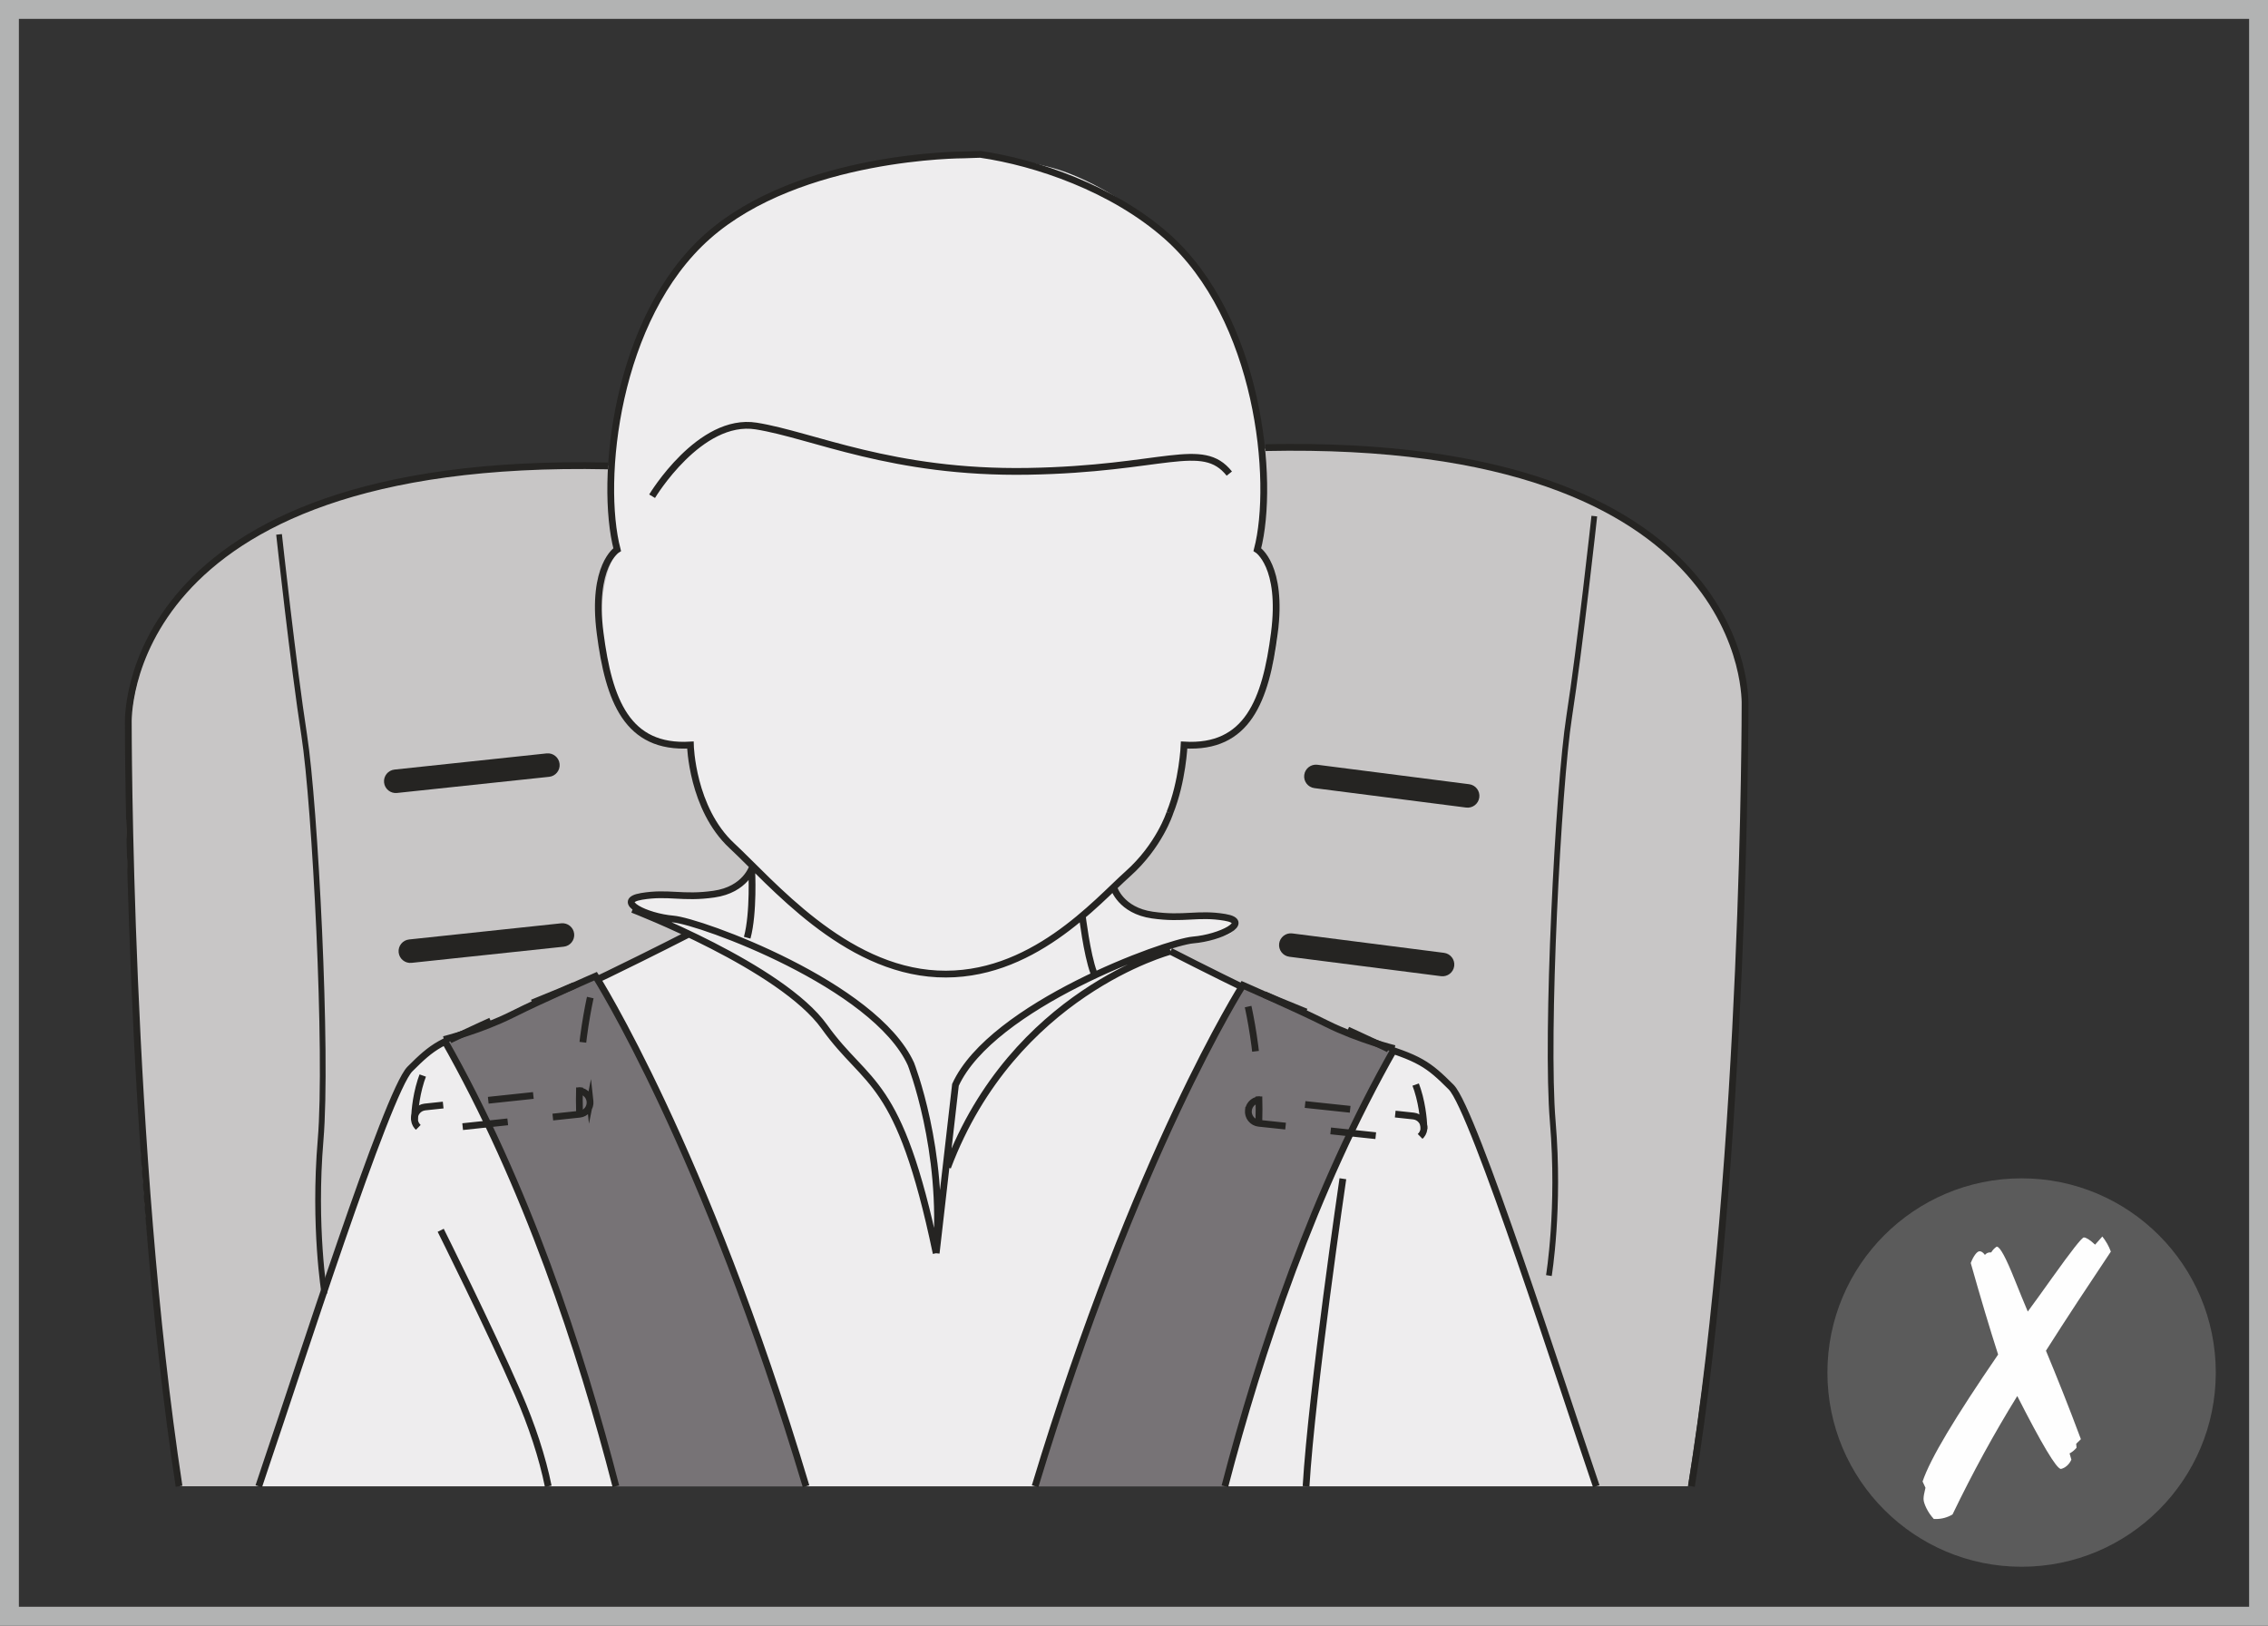
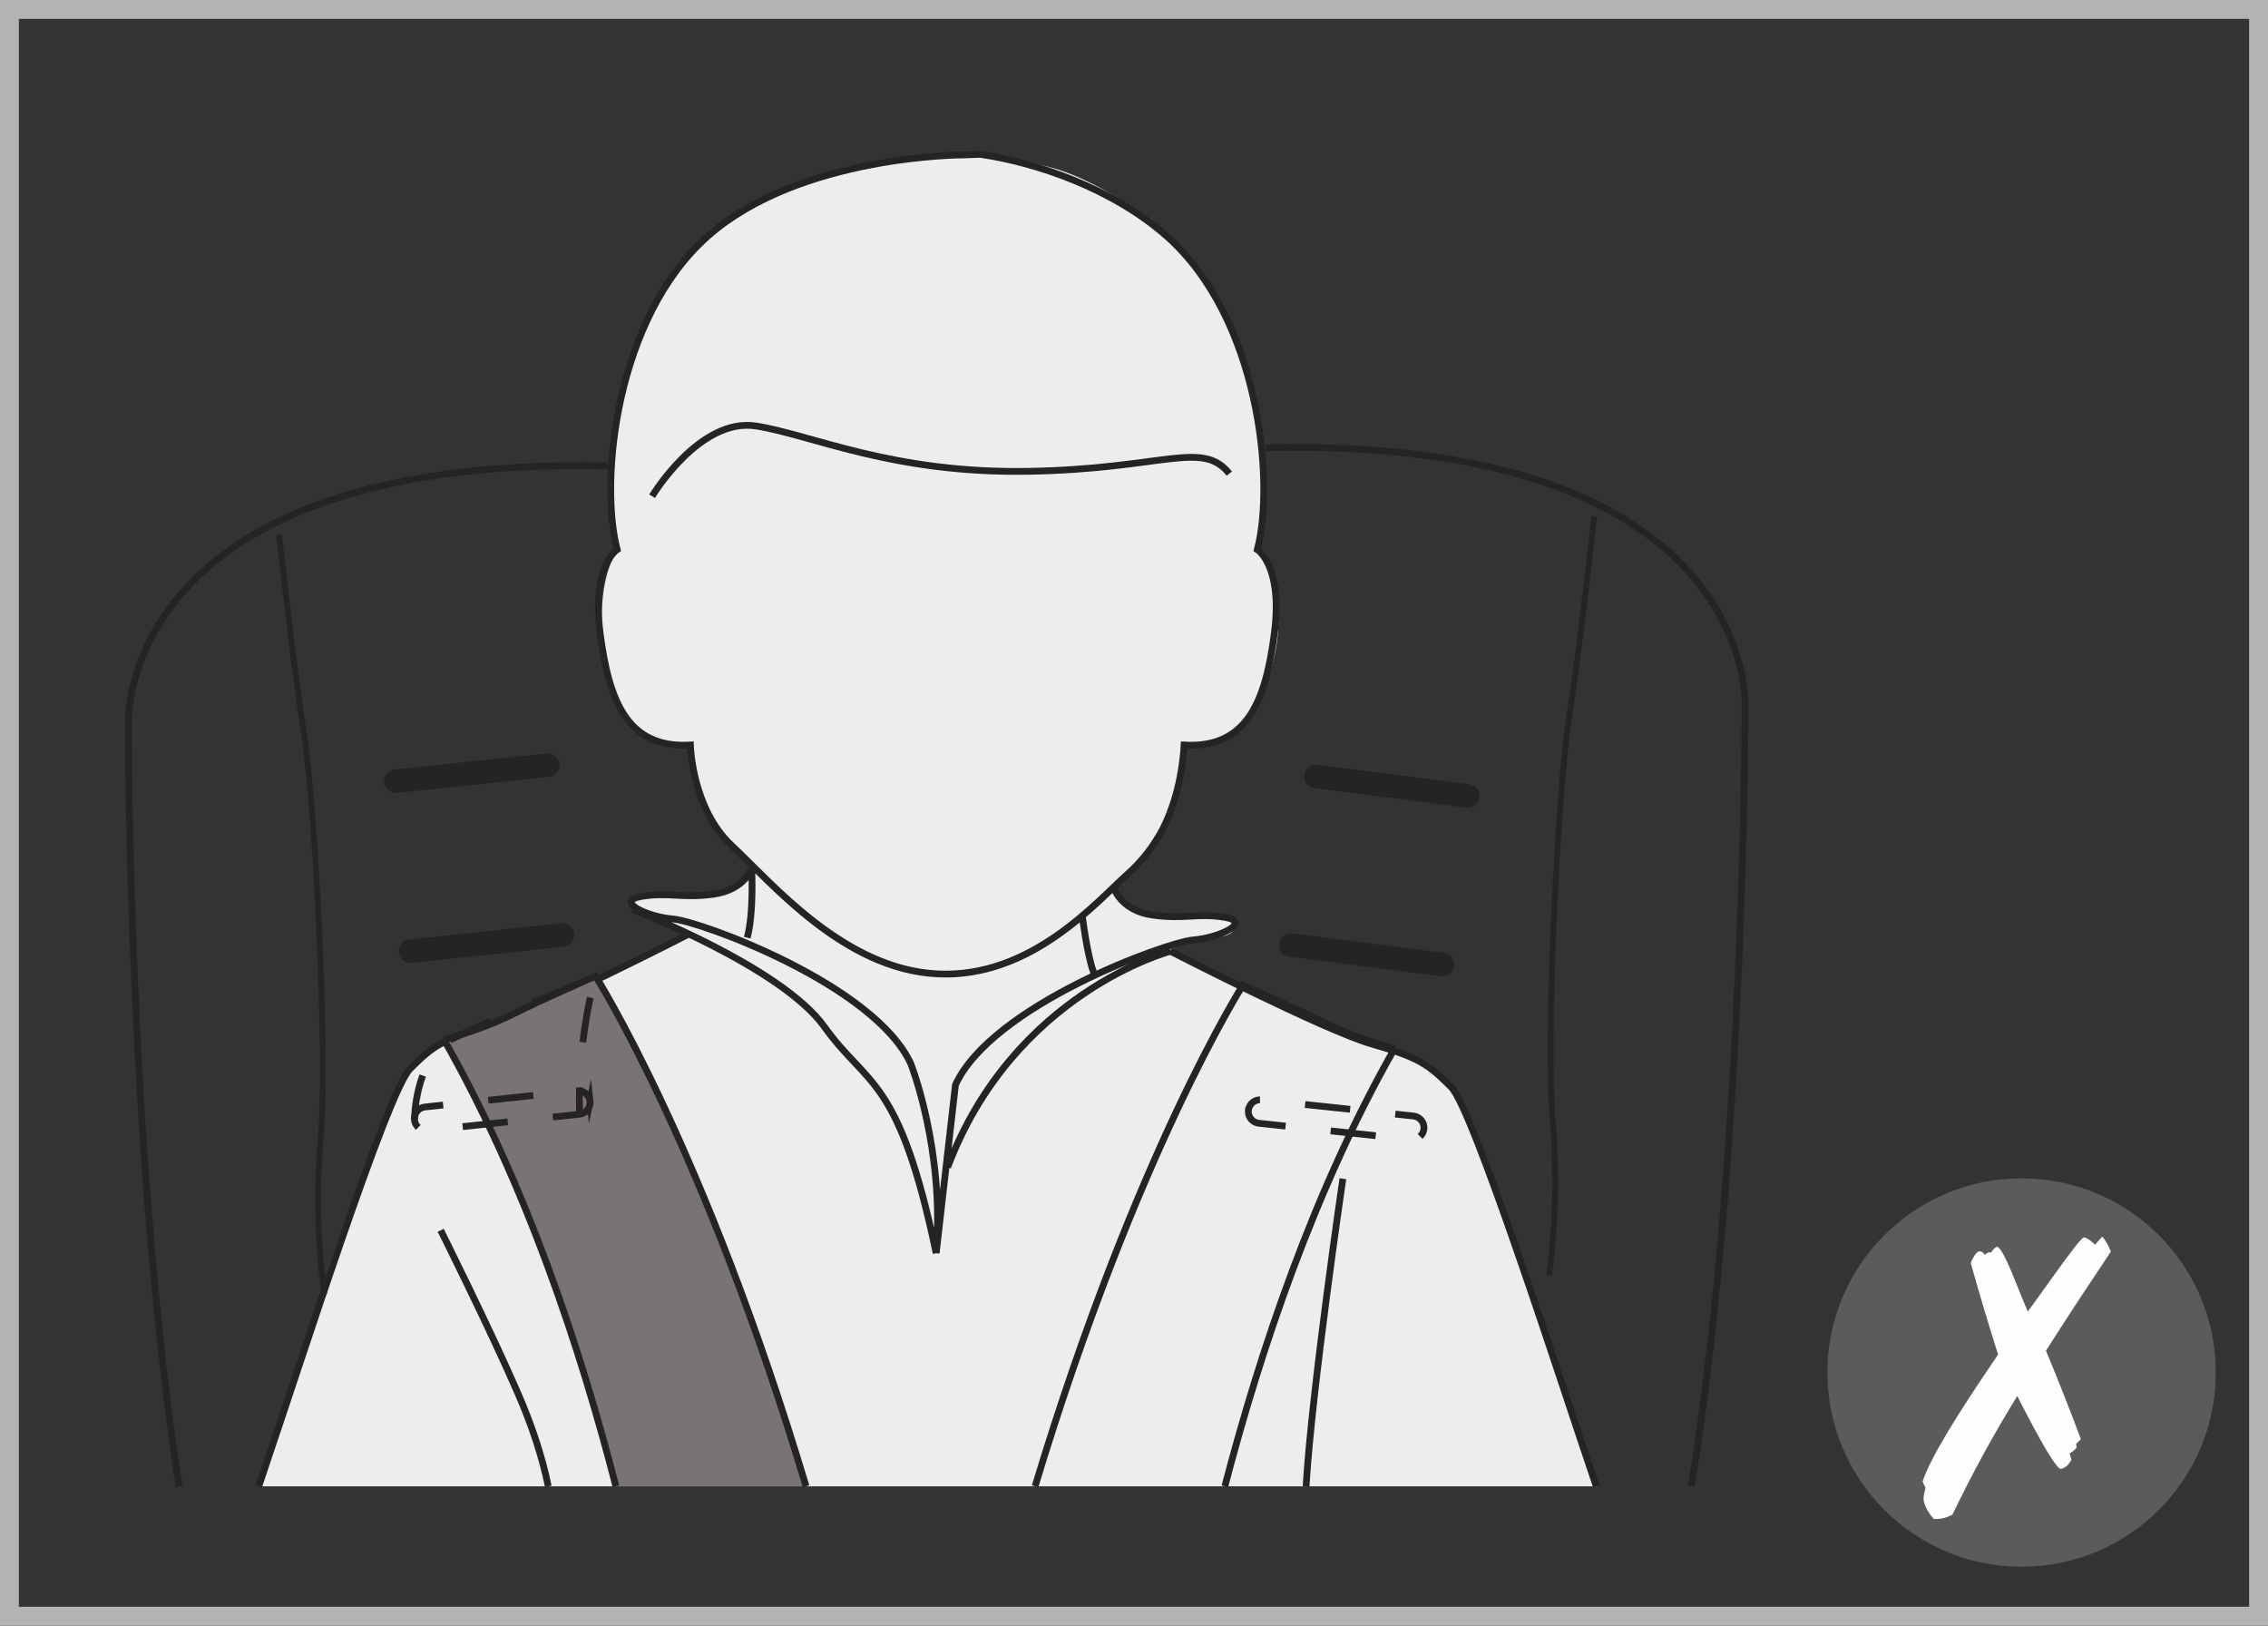
<svg xmlns="http://www.w3.org/2000/svg" xml:space="preserve" width="42.353mm" height="30.353mm" version="1.1" style="shape-rendering:geometricPrecision; text-rendering:geometricPrecision; image-rendering:optimizeQuality; fill-rule:evenodd; clip-rule:evenodd" viewBox="0 0 1198.34 858.81">
  <rect x="0" y="0" width="1198.34" height="858.81" fill="#333333" stroke="none" />
  <defs>
    <style type="text/css">
   
    .str1 {stroke:#252422;stroke-width:3.03;stroke-miterlimit:10}
    .str0 {stroke:#B2B3B3;stroke-width:9.98;stroke-miterlimit:4}
    .str2 {stroke:#252422;stroke-width:3.58;stroke-miterlimit:10}
    .str3 {stroke:#252422;stroke-width:3.58;stroke-miterlimit:10;stroke-dasharray:23.954 23.954}
    .fil0 {fill:none;fill-rule:nonzero}
    .fil2 {fill:#FEFEFE;fill-rule:nonzero}
    .fil1 {fill:#5B5B5B;fill-rule:nonzero}
    .fil4 {fill:#EEEDEE;fill-rule:nonzero}
    .fil3 {fill:#C8C6C6;fill-rule:nonzero}
    .fil6 {fill:#777376;fill-rule:nonzero}
    .fil5 {fill:#252422;fill-rule:nonzero}
   
  </style>
  </defs>
  <g id="Слой_x0020_1">
    <polygon class="fil0 str0" points="4.99,853.81 1193.35,853.81 1193.35,4.99 4.99,4.99 " />
    <path class="fil1" d="M1068.15 827.67c56.66,0 102.6,-45.94 102.6,-102.6 0,-56.66 -45.94,-102.59 -102.6,-102.59 -56.67,0 -102.6,45.94 -102.6,102.59 0,56.66 45.94,102.6 102.6,102.6z" />
    <path class="fil2" d="M1113.31 656.91c-0.77,-1.34 -1.61,-2.57 -2.5,-3.7l-3.83 4.3c-1.36,-1.27 -2.55,-2.22 -3.53,-2.85 -0.99,-0.63 -1.8,-0.95 -2.42,-0.95 -1.02,0 -6.58,7.08 -16.68,21.22 -5.27,7.4 -9.58,13.38 -12.94,17.92 -1.87,-4.41 -4.19,-10.08 -6.98,-17.02 -4.59,-11.48 -7.72,-17.23 -9.35,-17.23l-0.17 0c-0.57,0.41 -1.08,0.84 -1.54,1.31 -0.45,0.47 -0.88,1.04 -1.28,1.69l-0.68 0c-0.51,0 -0.99,0.12 -1.45,0.35 -0.45,0.24 -0.85,0.56 -1.19,0.96 -0.51,-0.67 -1,-1.16 -1.45,-1.46 -0.46,-0.3 -0.91,-0.45 -1.36,-0.45 -0.69,0 -1.45,0.57 -2.31,1.71 -0.85,1.13 -1.65,2.63 -2.37,4.5 2.77,9.81 5.31,18.56 7.61,26.23 2.3,7.68 4.58,15.05 6.85,22.12 -11.35,16.55 -20.32,30.35 -26.93,41.39 -6.61,11.05 -10.94,19.61 -12.98,25.68l1.53 3.3c-0.34,1.4 -0.6,2.57 -0.77,3.5 -0.17,0.93 -0.25,1.74 -0.25,2.4 0,1.21 0.5,2.82 1.49,4.86 0.99,2.04 2.31,3.95 3.95,5.76l1.03 0c1.59,0 3.12,-0.2 4.59,-0.61 1.48,-0.4 2.89,-1 4.25,-1.8 5.33,-11.08 10.85,-21.82 16.55,-32.24 5.71,-10.41 11.59,-20.52 17.66,-30.33 6.42,12.61 11.56,22.17 15.45,28.68 3.88,6.51 6.42,9.79 7.61,9.86 1.13,-0.27 2.18,-0.82 3.14,-1.66 0.97,-0.83 1.76,-1.92 2.39,-3.25l-0.94 -3.3c0.74,-0.4 1.41,-0.85 2,-1.35 0.6,-0.5 1.15,-1.05 1.67,-1.65l-0.18 -2.11 2.48 -2.41c-3.23,-8.68 -6.39,-16.87 -9.45,-24.58 -3.05,-7.7 -6.07,-15.1 -9.01,-22.17 5.56,-8.74 11.19,-17.46 16.89,-26.13 5.7,-8.67 11.5,-17.42 17.4,-26.23 -0.57,-1.53 -1.23,-2.96 -2,-4.3z" />
-     <path class="fil3" d="M95.2 785.16c-8.38,-52.05 -18.91,-128.35 -21.61,-196.82 -4.66,-118.13 -13.99,-200.51 3.1,-240.93 17.1,-40.4 57.51,-107.24 259.58,-101.02l332.63 -9.33c0,0 234.71,-15.54 253.36,130.57 0,0 3.1,111.91 -10.88,259.57 -6.79,71.64 -13.95,123.52 -19.51,157.96l-796.67 0z" />
    <path class="fil4" d="M138.02 785.16c15.91,-55.32 40.97,-137.6 61.84,-184.56 0,0 13.15,-43.06 38.27,-51.42 25.11,-8.38 53.82,-19.14 68.18,-26.31 14.34,-7.18 56.21,-28.71 56.21,-28.71 0,0 -31.09,-14.35 -27.51,-19.14 3.59,-4.78 52.62,3.58 63.39,-15.55 0,0 -33.49,-29.9 -33.49,-64.58 0,0 -39.47,0 -45.46,-45.45 -5.98,-45.45 7.18,-58.6 7.18,-58.6 0,0 -20.33,-82.52 35.88,-155.47 78.94,-69.37 167.44,-53.82 193.75,-46.64 26.3,7.18 129.16,55.01 107.63,202.12 0,0 20.33,21.53 7.18,64.58 -13.15,43.06 -46.64,37.08 -46.64,37.08 0,0 2.4,46.64 -35.87,76.54 0,0 2.39,13.16 32.29,14.35 0,0 32.14,-2.4 31.69,5.23 -0.45,7.63 -10.77,5.83 -20.63,8.08 -9.87,2.24 -14.8,5.83 -14.8,5.83 0,0 66.38,32.74 91.04,42.15 24.66,9.42 58.3,14.8 68.62,48.44 9.61,31.34 54.26,153.39 67.2,192.04l-705.95 0z" />
    <path class="fil5" d="M303.37 493.27c0.36,3.41 -2.11,6.48 -5.53,6.84l-80.37 8.54c-3.42,0.37 -6.48,-2.11 -6.84,-5.52 -0.36,-3.42 2.12,-6.48 5.53,-6.84l80.37 -8.54c3.42,-0.36 6.48,2.12 6.84,5.53z" />
    <path class="fil5" d="M295.67 403.53c0.37,3.41 -2.11,6.48 -5.52,6.84l-80.38 8.53c-3.41,0.37 -6.48,-2.11 -6.84,-5.52 -0.36,-3.41 2.11,-6.48 5.53,-6.84l80.37 -8.54c3.41,-0.36 6.48,2.12 6.84,5.53z" />
    <path class="fil5" d="M689.12 409.38c0.43,-3.4 3.55,-5.81 6.96,-5.38l80.17 10.28c3.4,0.43 5.81,3.54 5.37,6.95 -0.43,3.4 -3.54,5.82 -6.96,5.38l-80.17 -10.27c-3.4,-0.44 -5.81,-3.55 -5.37,-6.95z" />
    <path class="fil5" d="M675.86 498.47c0.44,-3.4 3.54,-5.81 6.95,-5.37l80.18 10.26c3.4,0.44 5.81,3.56 5.37,6.95 -0.43,3.4 -3.55,5.82 -6.96,5.38l-80.16 -10.27c-3.4,-0.44 -5.81,-3.55 -5.38,-6.96z" />
    <path class="fil0 str1" d="M147.44 282.3c0,0 7.52,69.01 13.29,106.08 5.77,37.07 12.52,168.05 8.66,213.85 -3.86,45.8 2.03,81.28 2.03,81.28" />
    <path class="fil0 str2" d="M94.6 785.16c-26.93,-176 -26.81,-402.94 -26.81,-402.94 0,0 -6.02,-141.61 253.41,-136.09m296.89 183.34c0,0 -5.55,17.35 -22.16,32.15 -16.6,14.8 -51.18,55.35 -100.67,52.86 -49.5,-2.49 -87.49,-48.11 -108.59,-67.73 -21.09,-19.61 -21.89,-53.17 -21.89,-53.17 -33.45,1.99 -43.1,-23.53 -47.69,-59.13 -4.6,-35.61 9,-44.11 9,-44.11 -9.47,-36.34 -0.88,-122.46 47.87,-165.55 48.74,-43.1 135.26,-42.95 135.26,-42.95l8.76 -0.3c29.5,4.28 69.9,17.98 98.49,43.25 48.74,43.09 57.34,129.21 47.87,165.55 0,0 13.6,8.51 9,44.11 -4.59,35.6 -14.24,61.12 -47.69,59.13 0,0 -0.75,19.04 -7.57,35.89m-273.53 -167.33c0,0 25.13,-41.86 55.02,-37.08 29.91,4.78 71.76,25.11 143.52,23.93 71.76,-1.2 92.09,-16.75 106.44,1.19m-252.35 209.3c0,0 1.19,22.73 -2.39,35.88m177 -11.96c0,0 2.48,20.76 6.07,30.33m-212.98 -20.76c0,0 -81.32,41.85 -106.44,49.03 -25.11,7.18 -29.89,10.76 -41.85,22.73 -11.96,11.96 -59.8,161.45 -75.35,206.9 -1.62,4.74 -3.12,9.25 -4.52,13.54m706.71 0l-1.35 -3.98c-15.54,-45.45 -63.38,-194.94 -75.34,-206.9 -11.96,-11.96 -16.74,-15.55 -41.85,-22.73 -25.12,-7.17 -106.45,-49.03 -106.45,-49.03m-220.87 -44.54c0,0 -3.58,11.96 -20.33,14.35 -16.75,2.4 -23.91,-1.2 -38.27,1.2 -14.35,2.4 2.39,10.76 16.74,11.96 14.35,1.2 106.44,34.69 125.58,76.55 0,0 17.89,45.51 13.35,99.99l10.19 -88.94c19.14,-41.85 111.22,-75.34 125.58,-76.54 14.35,-1.2 31.09,-9.57 16.74,-11.96 -14.35,-2.4 -21.52,1.2 -38.27,-1.2 -16.75,-2.4 -20.33,-14.35 -20.33,-14.35m-254.31 11.39c0,0 78.69,30.26 101.39,62.05 22.7,31.78 39.35,25.73 59.01,119.55m123.8 -159.5c0,0 -82.95,21.79 -117.74,114.1m-267.85 33.29c0,0 25.73,51.44 40.86,86.25 7.33,16.85 12.88,33.7 15.97,49m419.85 -162.49c0,0 -16.37,111.32 -19.45,162.49" />
    <path class="fil0 str1" d="M842.38 272.64c0,0 -7.52,69.02 -13.29,106.08 -5.77,37.07 -12.52,168.05 -8.66,213.85 3.85,45.8 -2.05,81.28 -2.05,81.28" />
    <path class="fil0 str2" d="M893.7 785.16c28.45,-177.22 28.33,-412.6 28.33,-412.6 0,0 6.02,-141.61 -253.41,-136.09" />
    <path class="fil6" d="M234.55 549.17c0,0 19.13,-4.78 35.88,-13.15 16.74,-8.38 44.25,-20.33 44.25,-20.33 0,0 57.56,90.26 111.21,269.47l-100.48 0c-18.5,-71.96 -47.41,-159.68 -90.86,-235.99z" />
    <path class="fil0 str2" d="M234.55 549.17c0,0 19.13,-4.78 35.88,-13.15 16.74,-8.38 44.25,-20.33 44.25,-20.33 0,0 57.56,90.26 111.21,269.47m-100.48 0c-18.5,-71.96 -47.41,-159.68 -90.86,-235.99" />
    <path class="fil0 str3" d="M311.74 581.77c0.37,3.41 -2.11,6.48 -5.52,6.84l-80.38 8.54c-3.41,0.37 -6.47,-2.11 -6.84,-5.52 -0.36,-3.42 2.12,-6.48 5.53,-6.84l80.37 -8.54c3.41,-0.36 6.48,2.12 6.84,5.53z" />
    <path class="fil0 str3" d="M219 591.62c0,0 0,-31.69 19.13,-42.45 0,0 27.51,-13.15 45.45,-20.33 17.94,-7.18 31.09,-13.15 31.09,-13.15 0,0 -9.74,32.23 -8.45,72.93" />
-     <path class="fil6" d="M736.82 553.95c0,0 -19.14,-4.78 -35.89,-13.15 -16.74,-8.38 -44.25,-20.33 -44.25,-20.33 0,0 -56.54,88.65 -109.77,264.69l100.28 0c18.54,-71.04 47.13,-156.58 89.62,-231.21z" />
    <path class="fil0 str2" d="M736.82 553.95c0,0 -19.14,-4.78 -35.89,-13.15 -16.74,-8.38 -44.25,-20.33 -44.25,-20.33 0,0 -56.54,88.65 -109.77,264.69m100.28 0c18.54,-71.04 47.13,-156.58 89.62,-231.21" />
    <path class="fil0 str3" d="M659.62 586.55c-0.37,3.41 2.11,6.48 5.52,6.84l80.38 8.53c3.42,0.37 6.47,-2.11 6.84,-5.52 0.36,-3.41 -2.12,-6.48 -5.53,-6.84l-80.37 -8.54c-3.42,-0.36 -6.48,2.12 -6.84,5.53z" />
-     <path class="fil0 str3" d="M752.36 596.4c0,0 0.01,-31.69 -19.14,-42.45 0,0 -27.51,-13.15 -45.45,-20.33 -17.94,-7.18 -31.09,-13.16 -31.09,-13.16 0,0 9.74,32.23 8.45,72.93" />
  </g>
</svg>